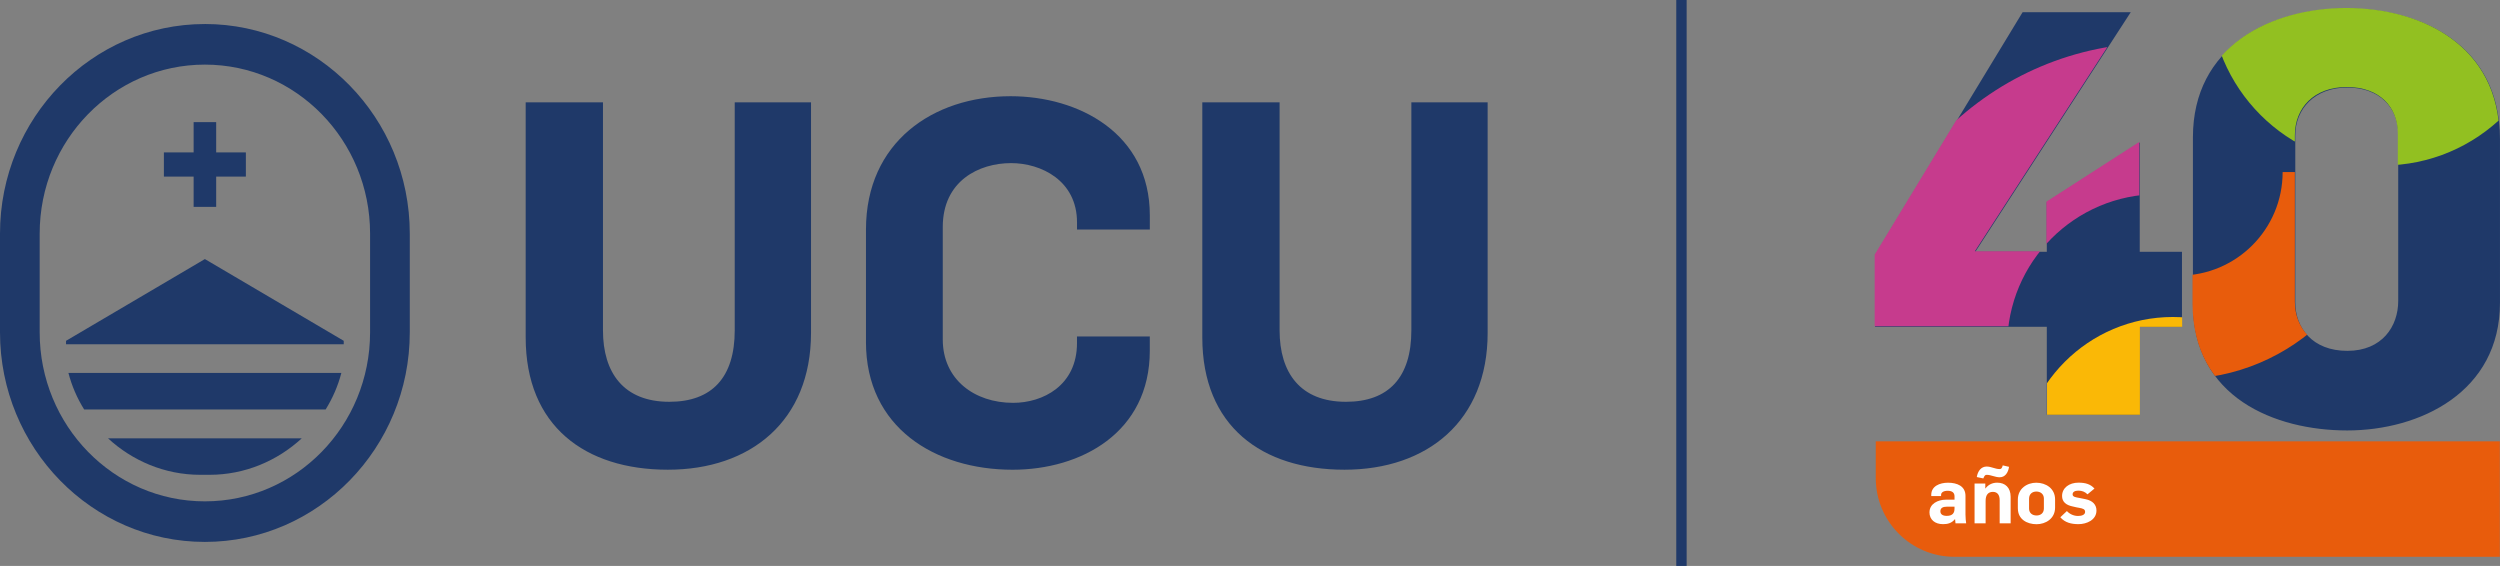
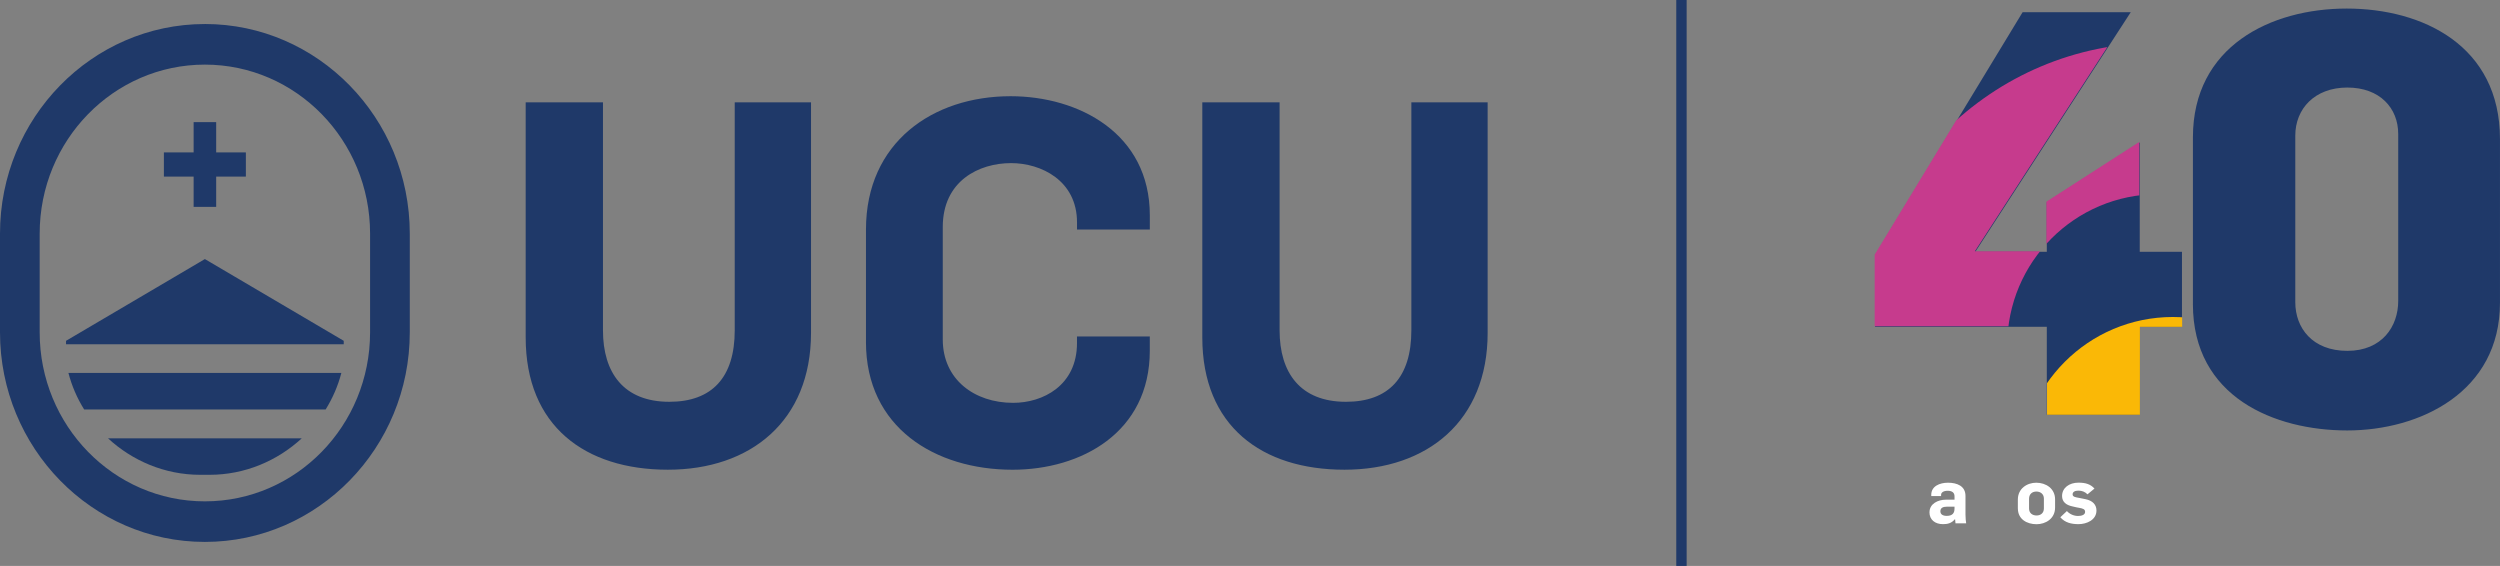
<svg xmlns="http://www.w3.org/2000/svg" id="Capa_2" data-name="Capa 2" viewBox="0 0 1205.95 273">
  <rect x="0" y="0" width="1205.95" height="273" fill="#808080" stroke="none" />
  <defs>
    <style>
      .cls-1 {
        fill: #c63b8d;
      }

      .cls-2 {
        fill: #fff;
      }

      .cls-3 {
        fill: none;
      }

      .cls-4 {
        clip-path: url(#clippath-1);
      }

      .cls-5 {
        fill: #1f3969;
      }

      .cls-6 {
        fill: #e85c0c;
      }

      .cls-7 {
        fill: #92c021;
      }

      .cls-8 {
        clip-path: url(#clippath-2);
      }

      .cls-9 {
        clip-path: url(#clippath);
      }

      .cls-10 {
        fill: #fab806;
      }
    </style>
    <clipPath id="clippath">
-       <path class="cls-3" d="M1107,145.51v-80.35c0-12.98,9.1-23.19,25.1-23.19s24.55,9.94,24.55,22.37v80.63c0,12.15-8,24.02-24.55,24.02s-25.1-11.04-25.1-23.47M1057.63,65.99v80.35c0,45.01,39.17,61.02,74.48,61.02s73.65-18.5,73.65-61.58v-78.97c0-45.01-37.79-62.96-73.92-62.96s-74.2,18.22-74.2,62.13" />
-     </clipPath>
+       </clipPath>
    <clipPath id="clippath-1">
      <polygon class="cls-3" points="975.47 5.63 904.3 122.84 904.3 157.37 987.15 157.37 987.15 199.79 1031.97 199.79 1031.97 157.37 1052.35 157.37 1052.35 121.2 1031.97 121.2 1031.97 68.45 987.15 97.27 987.15 121.2 952.65 121.2 1027.63 5.63 975.47 5.63" />
    </clipPath>
    <clipPath id="clippath-2">
      <polygon class="cls-3" points="975.75 5.93 904.58 123.13 904.58 157.67 987.44 157.67 987.44 200.09 1032.26 200.09 1032.26 157.67 1052.63 157.67 1052.63 121.5 1032.26 121.5 1032.26 68.75 987.44 97.57 987.44 121.5 952.94 121.5 1027.91 5.93 975.75 5.93" />
    </clipPath>
  </defs>
  <g id="Capa_1-2" data-name="Capa 1">
    <g>
      <g>
        <polygon class="cls-5" points="118.6 85.19 104.28 85.19 104.28 99.79 93.4 99.79 93.4 85.19 79.06 85.19 79.06 73.52 93.4 73.52 93.4 58.91 104.28 58.91 104.28 73.52 118.6 73.52 118.6 85.19" />
        <path class="cls-5" d="M253.58,162.78V49.35h37.28v110c0,20.54,10.04,34.47,32.02,34.47,20.55,0,31.54-11.74,31.54-34.47V49.35h36.8v111.23c0,42.52-29.16,66-69.06,66s-68.58-21.03-68.58-63.8" />
        <path class="cls-5" d="M417.73,164.98v-54.27c0-42.06,32.26-64.3,69.77-64.3,32.74,0,67.15,17.85,67.15,57.45v6.85h-35.12v-3.43c0-20.28-17.44-28.6-31.79-28.6-15.53,0-32.97,8.57-32.97,30.81v54.26c0,19.32,15.29,30.57,33.93,30.57,14.34,0,30.82-8.31,30.82-28.85v-3.18h35.12v6.85c0,39.6-33.22,57.45-66.19,57.45-37.29,0-70.73-20.29-70.73-61.6" />
        <path class="cls-5" d="M579.97,162.78V49.35h37.28v110c0,20.54,10.04,34.47,32.01,34.47,20.57,0,31.55-11.74,31.55-34.47V49.35h36.8v111.23c0,42.52-29.16,66-69.06,66s-68.58-21.03-68.58-63.8" />
        <path class="cls-5" d="M98.83,11.59C44.34,11.59,0,56.94,0,112.69v47.61c0,55.75,44.34,101.11,98.83,101.11s98.84-45.36,98.84-101.11v-47.61c0-55.75-44.34-101.11-98.84-101.11M98.83,241.84c-44.01,0-79.69-36.5-79.69-81.53v-47.61c0-45.02,35.68-81.53,79.69-81.53s79.69,36.51,79.69,81.53v47.61c0,45.03-35.67,81.53-79.69,81.53" />
        <path class="cls-5" d="M40.59,197.51h116.5c3.38-5.45,5.95-11.36,7.57-17.6H33.01c1.62,6.24,4.19,12.15,7.58,17.6" />
        <path class="cls-5" d="M52.11,211.44c11.7,10.79,27.31,17.6,44.51,17.6h4.42c17.2,0,32.81-6.81,44.52-17.6H52.11Z" />
        <polygon class="cls-5" points="98.83 124.97 31.85 164.4 31.85 166.06 165.81 166.06 165.81 164.4 98.83 124.97" />
      </g>
      <rect class="cls-5" x="808.6" width="5" height="273" />
      <g>
        <path class="cls-5" d="M1057.82,146.61v-80.35c0-43.9,37.51-62.13,74.2-62.13s73.92,17.95,73.92,62.96v78.97c0,43.08-38.62,61.58-73.65,61.58s-74.48-16.02-74.48-61.02M1156.85,145.23v-80.63c0-12.43-8.83-22.37-24.55-22.37s-25.1,10.22-25.1,23.19v80.35c0,12.43,8.27,23.47,25.1,23.47s24.55-11.87,24.55-24.02" />
        <polygon class="cls-5" points="987.34 157.64 904.49 157.64 904.49 123.1 975.66 5.9 1027.82 5.9 952.84 121.47 987.34 121.47 987.34 97.54 1032.17 68.71 1032.17 121.47 1052.54 121.47 1052.54 157.64 1032.17 157.64 1032.17 200.06 987.34 200.06 987.34 157.64" />
-         <path class="cls-6" d="M1205.86,268.59h-263.07c-20.97,0-37.96-17-37.96-37.96v-17.75h301.03v55.71Z" />
        <g class="cls-9">
          <path class="cls-6" d="M1051.2,132.93v49.95c55.12,0,99.79-44.72,99.79-99.89h-49.89c0,27.59-22.34,49.95-49.89,49.95" />
          <path class="cls-7" d="M1066.01-3.51c0,46.03,37.28,83.34,83.26,83.34,45.98,0,83.26-37.31,83.26-83.34h-166.52Z" />
        </g>
        <g class="cls-4">
          <path class="cls-1" d="M1041.17,93.64V20.64c-80.56,0-145.86,65.37-145.86,146.01h72.93c0-40.32,32.65-73,72.93-73" />
        </g>
        <g class="cls-8">
          <path class="cls-10" d="M1121.91,226.73c0-40.77-33.02-73.82-73.75-73.82s-73.75,33.05-73.75,73.82h147.49Z" />
        </g>
        <g>
          <path class="cls-2" d="M930.75,247.11c0-4.11,4.07-6.07,7.85-6.07h4.22v-1.63c0-1.78-1.18-2.67-3.33-2.67-1.96,0-3.15.81-3.15,1.96v.59h-4.74v-.59c0-4.18,4.07-5.85,8.07-5.85,4.37,0,8.44,1.59,8.44,6.37v9.03c0,1.18.19,3.78.33,4.18h-5.15l-.19-1.96h-.11c-1.63,1.96-3.52,2.37-5.74,2.37-3.81,0-6.52-2.11-6.52-5.74ZM942.82,245.41v-1h-3.67c-1.89,0-3.15.59-3.15,2.22,0,1.41,1.07,2.22,3.07,2.22,2.93,0,3.74-1.52,3.74-3.44Z" />
-           <path class="cls-2" d="M952.49,233.23h5.18v2.41h.07c1.37-1.89,3.41-2.81,5.67-2.81,3.85,0,6.48,2.37,6.48,6.81v12.81h-5.29v-11.18c0-2.41-1-4-3.26-4s-3.52,1.41-3.52,4.37v10.81h-5.33v-19.22ZM953.56,230.12c.48-2.85,2.07-5.07,4.78-5.07,2.18,0,4.07,1.22,6.22,1.22,1.04,0,1.26-.89,1.52-1.78l3.04.7c-.41,2.78-1.85,5.04-4.52,5.04-2.18,0-4.22-1.18-6.22-1.18-.78,0-1.07.33-1.67,1.74l-3.15-.67Z" />
          <path class="cls-2" d="M973.37,245.26v-4.26c0-5.41,4.52-8.15,8.89-8.15,4.63,0,9.07,2.78,9.07,8.03v3.96c0,5.41-4.63,8.03-8.92,8.03-4.63,0-9.03-2.37-9.03-7.63ZM985.93,245.26v-4.78c0-2.07-1.55-3.37-3.63-3.37-1.81,0-3.52,1.04-3.52,3.48v4.74c0,2.07,1.48,3.33,3.63,3.33,1.81,0,3.52-1.04,3.52-3.41Z" />
          <path class="cls-2" d="M993.85,249.52l3.18-3c1.26,1.41,3.26,2.37,5.37,2.37,1.63,0,3.41-.48,3.41-1.96,0-1.3-.96-1.63-3.04-2-.04,0-1.96-.33-2.96-.63-3.11-.63-5.11-2.18-5.11-5.04,0-3.92,3.44-6.44,7.89-6.44,3.55,0,5.85.78,7.74,2.85l-3.37,2.78c-1.18-1.22-2.67-1.78-4.37-1.78s-2.81.59-2.81,1.81,1.52,1.41,3.18,1.7l3.11.63c3.33.67,5.22,2.63,5.22,5.44,0,4.55-4.7,6.59-8.66,6.59-3.48,0-6.55-.74-8.78-3.33Z" />
        </g>
      </g>
    </g>
  </g>
</svg>